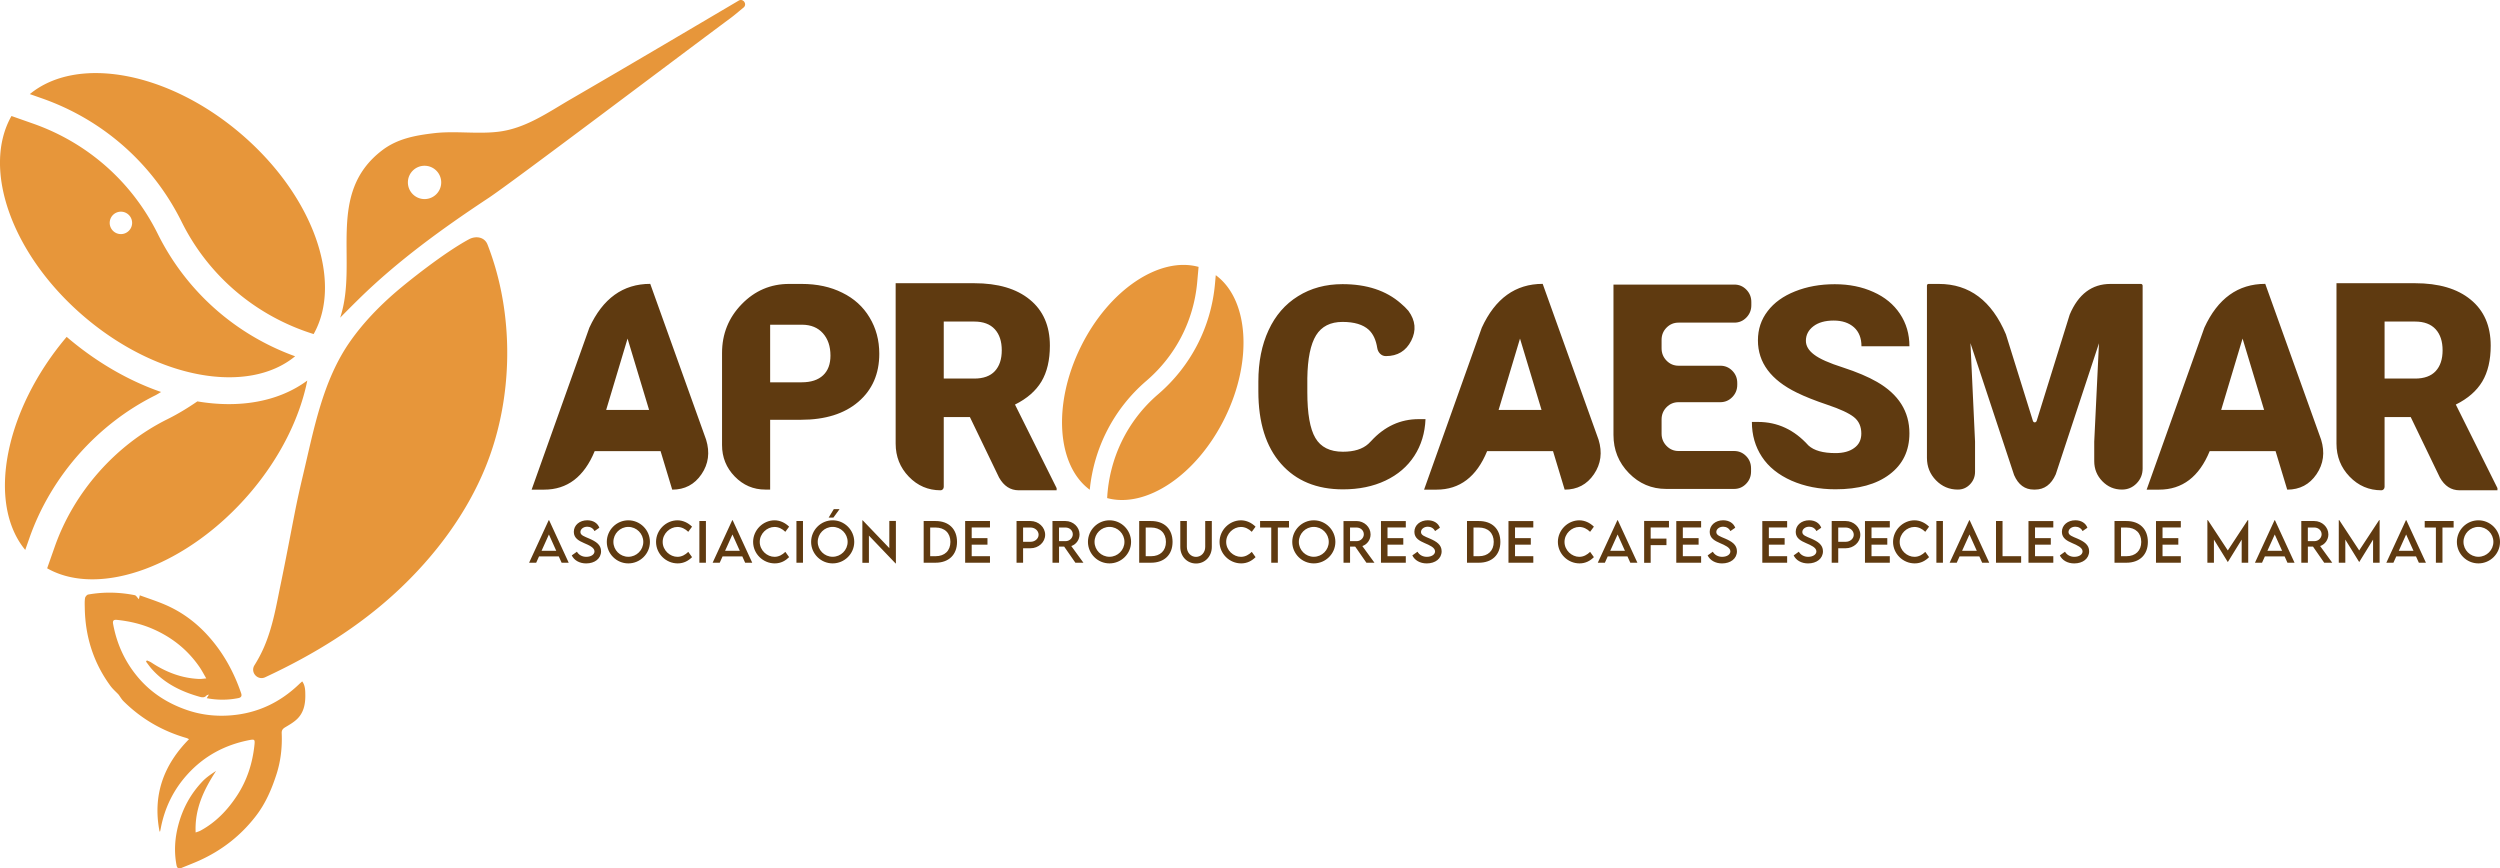
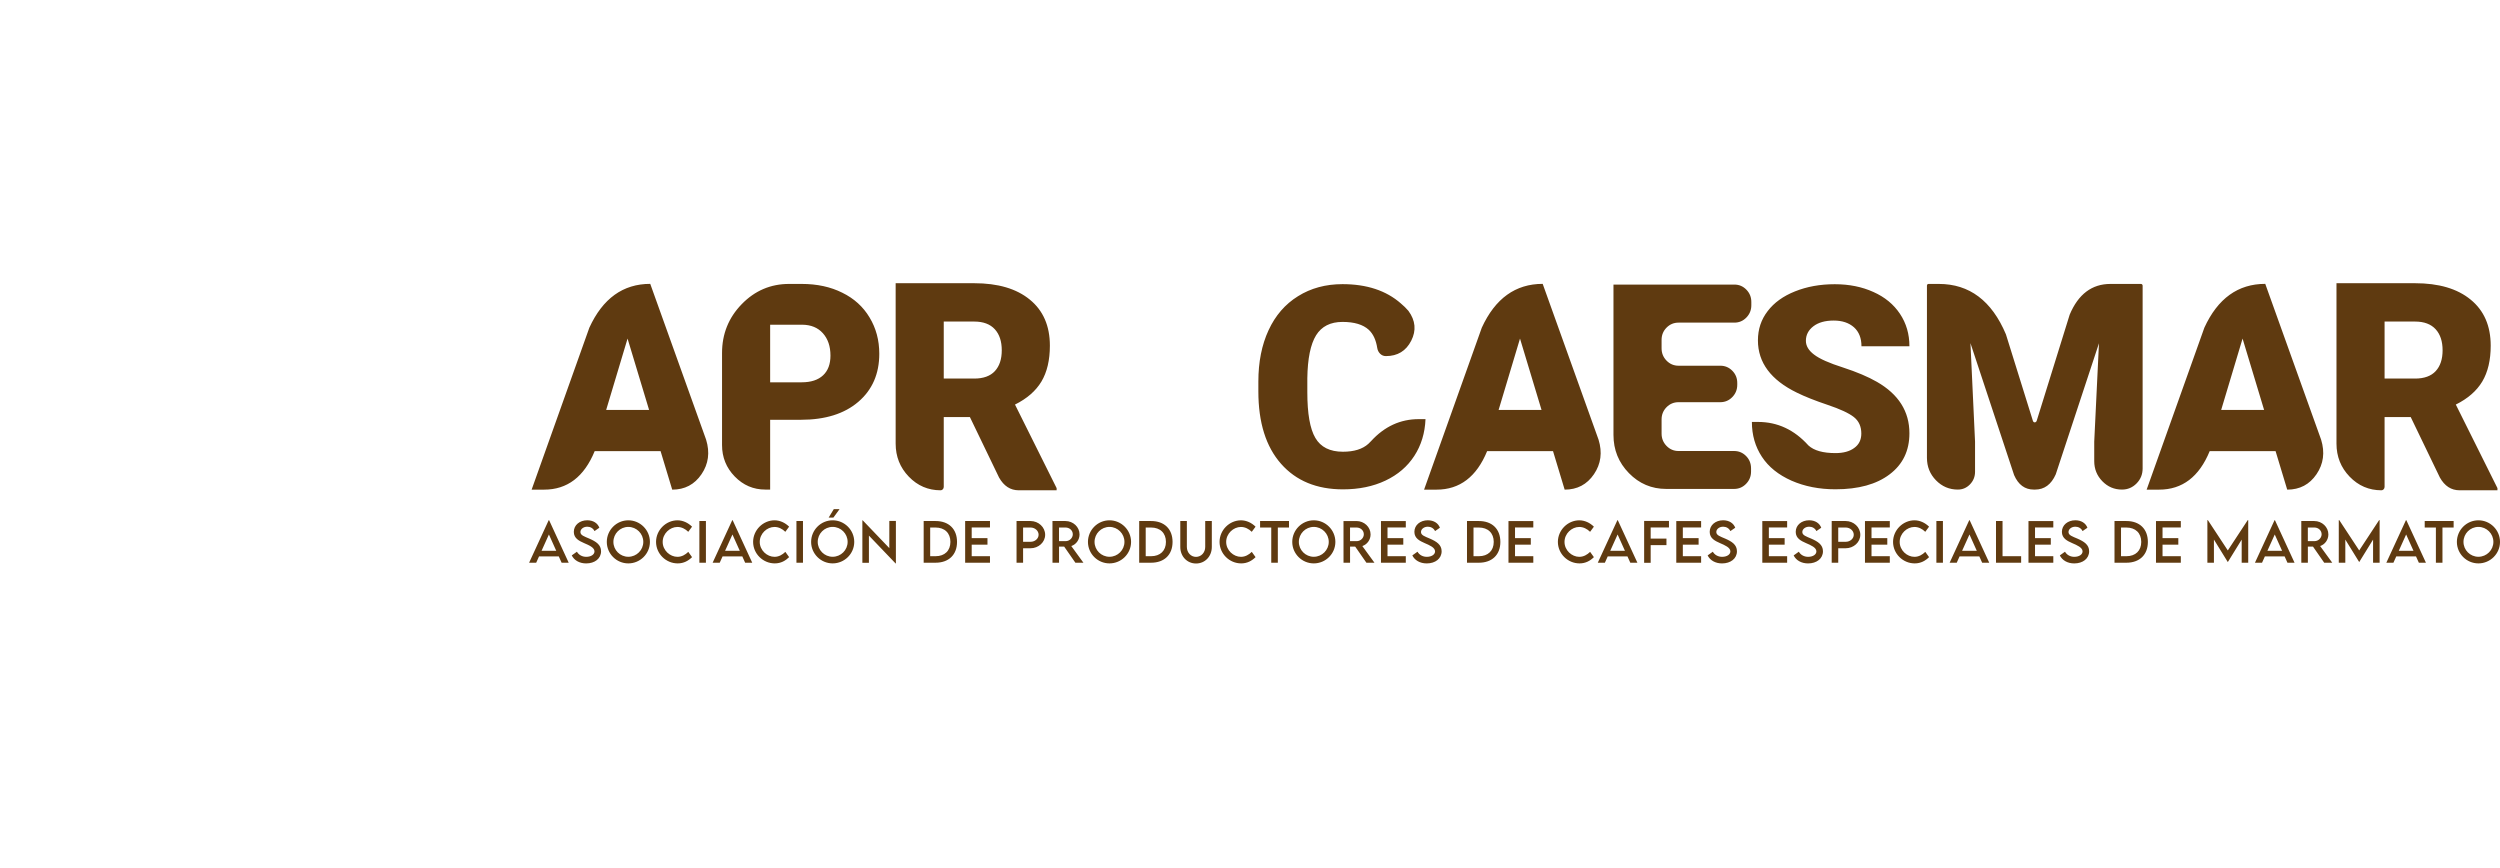
<svg xmlns="http://www.w3.org/2000/svg" height="340.108" viewBox="0 0 979.09 340.108" width="979.09">
  <path d="m933.887 163.332v27.334c0 .374-.121.693-.364.955-.243.263-.534.394-.871.394-4.875 0-9.026-1.78-12.458-5.343-3.431-3.56-5.145-7.872-5.145-12.935v-62.82h30.763c9.298 0 16.553 2.137 21.764 6.411 5.25 4.274 7.874 10.292 7.874 18.052 0 5.662-1.105 10.348-3.317 14.06-2.214 3.677-5.663 6.674-10.349 9l16.31 32.73v.843h-14.847c-3.263 0-5.831-1.666-7.705-5.004l-11.418-23.678h-10.237zm11.925-15.072c3.6 0 6.298-.974 8.099-2.924 1.799-1.95 2.697-4.668 2.697-8.155s-.898-6.224-2.697-8.212c-1.839-2.023-4.537-3.037-8.099-3.037h-11.925v22.328zm-80.421 28.43c-4.125 10.049-10.721 15.071-19.795 15.071h-4.894l22.61-63.438c5.246-11.435 13.196-17.153 23.846-17.153l21.877 61.021c1.538 4.987.937 9.496-1.8 13.525-2.737 4.032-6.563 6.046-11.475 6.046l-4.556-15.071h-25.813zm21.316-16.141-8.436-27.952-8.38 27.952zm-90.542 4.302c.149.375.384.563.702.563s.572-.187.761-.563l12.935-41.618c3.373-8.023 8.698-12.035 15.972-12.035h11.98c.148 0 .286.066.42.197.133.132.196.292.196.479v71.593c0 2.288-.786 4.238-2.362 5.849-1.574 1.613-3.485 2.418-5.735 2.418-3.001 0-5.561-1.087-7.678-3.262-2.118-2.173-3.178-4.799-3.178-7.873v-7.648l1.856-38.525-16.93 51.348c-1.761 3.975-4.462 5.961-8.098 5.961h-.505c-3.487 0-6.056-1.893-7.706-5.68l-17.098-51.685 1.8 38.581v11.811c0 1.911-.655 3.552-1.968 4.92-1.313 1.369-2.906 2.052-4.781 2.052-3.337 0-6.184-1.209-8.548-3.627-2.36-2.418-3.541-5.351-3.541-8.801v-67.432c0-.188.056-.347.168-.479.11-.13.261-.197.447-.197h4.051c11.961 0 20.717 6.58 26.266 19.74zm-70.127-1.518c-1.949-1.538-5.381-3.131-10.294-4.78-4.91-1.651-8.922-3.244-12.034-4.782-10.16-4.949-15.243-11.772-15.243-20.471 0-4.35 1.275-8.174 3.827-11.474 2.511-3.299 6.074-5.867 10.685-7.705 4.648-1.873 9.842-2.812 15.577-2.812 5.626 0 10.666 1.013 15.128 3.038 4.463 1.987 7.932 4.836 10.406 8.548 2.475 3.712 3.71 7.949 3.71 12.711h-18.783c0-3.186-.976-5.661-2.925-7.423-1.988-1.762-4.631-2.644-7.929-2.644-3.373 0-6.038.75-7.987 2.25s-2.923 3.393-2.923 5.68c0 1.989 1.066 3.788 3.204 5.4 2.138 1.649 5.925 3.337 11.36 5.06 5.399 1.764 9.824 3.637 13.273 5.625 8.474 4.874 12.709 11.585 12.709 20.134 0 6.824-2.585 12.185-7.76 16.085-5.138 3.9-12.204 5.849-21.203 5.849-6.337 0-12.073-1.125-17.207-3.375-5.14-2.287-9-5.398-11.588-9.335-2.623-3.974-3.937-8.53-3.937-13.667h2.419c7.611 0 14.172 3.055 19.685 9.167.036 0 .056.019.056.057 2.174 1.987 5.697 2.979 10.572 2.979 3.113 0 5.568-.674 7.368-2.023 1.836-1.313 2.756-3.188 2.756-5.625.002-2.774-.973-4.929-2.922-6.467zm-68.666-5.822c-1.839 0-3.402.657-4.697 1.968-1.29 1.313-1.938 2.908-1.938 4.781v5.567c0 1.876.648 3.479 1.938 4.809 1.295 1.331 2.858 1.996 4.697 1.996h21.764c1.839 0 3.404.658 4.697 1.97 1.295 1.313 1.941 2.924 1.941 4.836v1.237c0 1.875-.646 3.479-1.941 4.808-1.293 1.331-2.858 1.998-4.697 1.998h-26.599c-5.701 0-10.566-2.063-14.595-6.189-4.031-4.123-6.047-9.109-6.047-14.959v-58.883h47.354c1.835 0 3.403.666 4.697 1.996 1.294 1.333 1.938 2.934 1.938 4.809v1.294c0 1.874-.645 3.478-1.938 4.808-1.294 1.331-2.862 1.996-4.697 1.996h-21.878c-1.839 0-3.402.656-4.697 1.969-1.29 1.314-1.938 2.906-1.938 4.781v3.318c0 1.875.648 3.478 1.938 4.808 1.295 1.332 2.858 1.998 4.697 1.998h16.368c1.835 0 3.399.657 4.693 1.968 1.295 1.313 1.941 2.907 1.941 4.78v.732c0 1.875-.646 3.477-1.941 4.808-1.294 1.331-2.858 1.996-4.693 1.996zm-74.963 19.179c-4.125 10.049-10.724 15.071-19.798 15.071h-4.891l22.607-63.438c5.25-11.435 13.196-17.153 23.847-17.153l21.878 61.021c1.536 4.987.936 9.496-1.801 13.525-2.737 4.032-6.56 6.046-11.474 6.046l-4.554-15.071h-25.814zm21.314-16.141-8.435-27.952-8.38 27.952zm-49.824 17.996c-2.699 4.163-6.469 7.388-11.304 9.674-4.838 2.288-10.387 3.431-16.647 3.431-10.273 0-18.355-3.337-24.241-10.011-5.925-6.711-8.887-16.159-8.887-28.345v-3.88c0-7.648 1.331-14.341 3.992-20.077 2.663-5.775 6.507-10.218 11.532-13.33 5.024-3.15 10.835-4.725 17.434-4.725 9.483 0 17.097 2.513 22.831 7.537 1.09.899 2.082 1.875 2.983 2.925 2.773 3.786 3.138 7.685 1.095 11.697-2.043 4.013-5.353 6.018-9.925 6.018-.862 0-1.604-.3-2.223-.899-.617-.599-1.004-1.35-1.154-2.249-.485-3.151-1.592-5.531-3.317-7.144-2.251-2.062-5.679-3.093-10.291-3.093-4.725 0-8.175 1.743-10.349 5.231-2.176 3.524-3.32 9.13-3.431 16.815v5.511c0 8.362 1.047 14.325 3.149 17.885 2.099 3.6 5.697 5.4 10.799 5.4 4.349 0 7.666-1.032 9.953-3.095.376-.337.732-.693 1.069-1.068 5.248-5.737 11.472-8.606 18.67-8.606h2.643c-.219 5.437-1.682 10.238-4.381 14.398zm-184.291-15.213v27.334c0 .374-.121.693-.364.955-.244.263-.534.394-.871.394-4.874 0-9.026-1.78-12.457-5.343-3.433-3.56-5.146-7.872-5.146-12.935v-62.82h30.764c9.298 0 16.553 2.137 21.765 6.411 5.25 4.274 7.873 10.292 7.873 18.052 0 5.662-1.105 10.348-3.317 14.06-2.215 3.677-5.662 6.674-10.349 9l16.309 32.73v.843h-14.847c-3.261 0-5.829-1.666-7.704-5.004l-11.419-23.678h-10.237zm11.924-15.072c3.6 0 6.298-.974 8.098-2.924s2.698-4.668 2.698-8.155-.898-6.224-2.698-8.212c-1.839-2.023-4.536-3.037-8.098-3.037h-11.925v22.328zm-79.915 43.473h-1.91c-4.649 0-8.635-1.706-11.951-5.117-3.318-3.412-4.978-7.518-4.978-12.317v-36.051c0-7.46 2.566-13.835 7.702-19.121 5.138-5.288 11.325-7.931 18.561-7.931h4.948c6 0 11.287 1.145 15.861 3.431 4.611 2.249 8.173 5.475 10.686 9.673 2.55 4.2 3.824 8.942 3.824 14.229 0 7.874-2.737 14.155-8.212 18.841-5.474 4.687-12.972 7.029-22.496 7.029h-12.035zm12.372-42.011c3.639 0 6.431-.918 8.38-2.755 1.914-1.799 2.871-4.368 2.871-7.705 0-3.637-.996-6.561-2.981-8.774-1.951-2.173-4.631-3.279-8.043-3.318h-12.599v22.553h12.372zm-81.092 26.968c-4.124 10.049-10.724 15.071-19.797 15.071h-4.892l22.608-63.438c5.251-11.435 13.196-17.153 23.846-17.153l21.878 61.021c1.537 4.987.936 9.496-1.8 13.525-2.737 4.032-6.561 6.046-11.474 6.046l-4.555-15.071h-25.814zm21.313-16.141-8.435-27.952-8.38 27.952zm707.993 51.689c0-4.659 3.79-8.468 8.441-8.468 4.638 0 8.446 3.809 8.446 8.468 0 4.62-3.809 8.408-8.458 8.408-4.639 0-8.429-3.788-8.429-8.408zm14.294-.019c0-3.232-2.643-5.865-5.864-5.865s-5.846 2.633-5.846 5.865c0 3.211 2.625 5.834 5.846 5.834 3.222 0 5.864-2.623 5.864-5.834zm-15.567-5.623h-4.376v13.787h-2.574v-13.787h-4.377v-2.542h11.327zm-14.737 11.305h-7.73l-1.115 2.481h-2.774l7.677-16.663h.155l7.677 16.663h-2.775zm-.995-2.199-2.865-6.382-2.877 6.382zm-13.258-12.003v16.684h-2.563v-9.055l-5.42 8.783h-.02l-5.43-8.793v9.066h-2.563v-16.684h.192l7.809 11.872 7.802-11.872h.193zm-21.698 16.683-4.397-6.321h-2.005v6.321h-2.563l-.011-16.328h5.075c3.04 0 5.532 2.339 5.532 5.247 0 2.107-1.357 3.94-3.233 4.549l4.752 6.532zm-3.839-8.447c1.54.011 2.826-1.235 2.826-2.694 0-1.519-1.307-2.645-2.826-2.645h-2.573v5.339zm-11.668 5.966h-7.73l-1.114 2.481h-2.774l7.677-16.663h.152l7.68 16.663h-2.776zm-.993-2.199-2.868-6.382-2.878 6.382zm-13.261-12.003v16.684h-2.563v-9.055l-5.419 8.783h-.021l-5.429-8.793v9.066h-2.562v-16.684h.191l7.809 11.872 7.803-11.872h.191zm-33.558 2.877v4.184h6.18v2.553h-6.18v4.518h7.161v2.552h-9.725v-16.328h9.725v2.522h-7.161zm-5.743 5.662c0 5.015-3.231 8.144-8.42 8.144h-4.648v-16.328h4.648c5.188-.011 8.42 3.13 8.42 8.184zm-2.594-.009c0-3.464-2.25-5.633-5.835-5.633h-2.087v11.234h2.117c3.567 0 5.805-2.158 5.805-5.601zm-31.886 5.287 2.024-1.448c.729 1.277 2.087 2.006 3.656 2.006 1.834 0 3.224-.882 3.224-2.128 0-1.51-2.147-2.421-4.054-3.242-1.914-.851-4.041-1.844-4.041-4.407 0-2.675 2.318-4.538 5.258-4.538 2.329 0 4.07 1.125 4.74 2.917l-1.903 1.318c-.508-1.104-1.633-1.723-2.817-1.723-1.5 0-2.693.933-2.693 2.086 0 1.276 1.509 1.732 3.492 2.583 2.584 1.134 4.59 2.38 4.59 4.954 0 2.898-2.512 4.761-5.825 4.761-2.685.002-4.72-1.255-5.651-3.139zm-9.715-10.94v4.184h6.181v2.553h-6.181v4.518h7.163v2.552h-9.725v-16.328h9.725v2.522h-7.163zm-5.439 11.254v2.552h-9.846v-16.328h2.563v13.776zm-16.38.071h-7.729l-1.114 2.481h-2.776l7.68-16.663h.152l7.678 16.663h-2.775zm-.993-2.199-2.864-6.382-2.879 6.382zm-15.82-11.648h2.562v16.328h-2.562zm-16.968 8.175c0-4.599 3.839-8.458 8.427-8.458 2.118.03 4.072.931 5.675 2.491l-1.488 2.017c-1.146-1.146-2.634-1.905-4.235-1.905-2.958 0-5.784 2.594-5.784 5.865 0 3.292 2.865 5.836 5.794 5.836 1.673 0 3.11-.832 4.235-1.946l1.479 2.068c-1.408 1.387-3.201 2.45-5.633 2.45-4.631-.001-8.47-3.81-8.47-8.418zm-38.928 5.287 2.025-1.448c.728 1.277 2.087 2.006 3.657 2.006 1.833 0 3.221-.882 3.221-2.128 0-1.51-2.148-2.421-4.054-3.242-1.913-.851-4.04-1.844-4.04-4.407 0-2.675 2.32-4.538 5.257-4.538 2.331 0 4.073 1.125 4.74 2.917l-1.903 1.318c-.506-1.104-1.632-1.723-2.816-1.723-1.5 0-2.696.933-2.696 2.086 0 1.276 1.511 1.732 3.496 2.583 2.583 1.134 4.591 2.38 4.591 4.954 0 2.898-2.513 4.761-5.826 4.761-2.685.002-4.721-1.255-5.652-3.139zm30.489-10.94v4.184h6.181v2.553h-6.181v4.518h7.162v2.552h-9.725v-16.328h9.725v2.522h-7.162zm-40.204 0v4.184h6.18v2.553h-6.18v4.518h7.161v2.552h-9.725v-16.328h9.725v2.522h-7.161zm-23.975 10.94 2.025-1.448c.729 1.277 2.087 2.006 3.657 2.006 1.833 0 3.222-.882 3.222-2.128 0-1.51-2.148-2.421-4.052-3.242-1.916-.851-4.043-1.844-4.043-4.407 0-2.675 2.319-4.538 5.259-4.538 2.327 0 4.07 1.125 4.741 2.917l-1.905 1.318c-.509-1.104-1.631-1.723-2.817-1.723-1.498 0-2.691.933-2.691 2.086 0 1.276 1.508 1.732 3.491 2.583 2.585 1.134 4.59 2.38 4.59 4.954 0 2.898-2.514 4.761-5.824 4.761-2.686.002-4.722-1.255-5.653-3.139zm-9.714-10.94v4.184h6.179v2.553h-6.179v4.518h7.161v2.552h-9.725v-16.328h9.725v2.522h-7.161zm-12.593-.01v4.366h6.181v2.554h-6.181v6.918h-2.56v-16.391h9.724v2.552h-7.164zm-9.094 11.335h-7.729l-1.113 2.481h-2.776l7.679-16.663h.151l7.679 16.663h-2.776zm-.993-2.199-2.866-6.382-2.877 6.382zm-26.257-3.473c0-4.599 3.839-8.458 8.429-8.458 2.118.03 4.071.931 5.672 2.491l-1.487 2.017c-1.146-1.146-2.635-1.905-4.236-1.905-2.957 0-5.783 2.594-5.783 5.865 0 3.292 2.867 5.836 5.794 5.836 1.673 0 3.109-.832 4.234-1.946l1.479 2.068c-1.406 1.387-3.2 2.45-5.632 2.45-4.631-.001-8.47-3.81-8.47-8.418zm-16.783-5.653v4.184h6.18v2.553h-6.18v4.518h7.161v2.552h-9.725v-16.328h9.725v2.522h-7.161zm-5.742 5.662c0 5.015-3.233 8.144-8.42 8.144h-4.649v-16.328h4.649c5.187-.011 8.42 3.13 8.42 8.184zm-2.595-.009c0-3.464-2.249-5.633-5.834-5.633h-2.088v11.234h2.118c3.566 0 5.804-2.158 5.804-5.601zm-31.886 5.287 2.025-1.448c.728 1.277 2.087 2.006 3.656 2.006 1.834 0 3.224-.882 3.224-2.128 0-1.51-2.148-2.421-4.054-3.242-1.915-.851-4.042-1.844-4.042-4.407 0-2.675 2.319-4.538 5.259-4.538 2.327 0 4.07 1.125 4.74 2.917l-1.903 1.318c-.51-1.104-1.632-1.723-2.818-1.723-1.5 0-2.693.933-2.693 2.086 0 1.276 1.509 1.732 3.494 2.583 2.584 1.134 4.589 2.38 4.589 4.954 0 2.898-2.512 4.761-5.825 4.761-2.685.002-4.722-1.255-5.652-3.139zm-9.714-10.94v4.184h6.179v2.553h-6.179v4.518h7.163v2.552h-9.727v-16.328h9.727v2.522h-7.163zm-8.266 13.806-4.396-6.321h-2.006v6.321h-2.563l-.011-16.328h5.077c3.039 0 5.53 2.339 5.53 5.247 0 2.107-1.357 3.94-3.233 4.549l4.752 6.532zm-3.839-8.447c1.539.011 2.826-1.235 2.826-2.694 0-1.519-1.308-2.645-2.826-2.645h-2.574v5.339zm-25.202.303c0-4.659 3.788-8.468 8.438-8.468 4.638 0 8.446 3.809 8.446 8.468 0 4.62-3.809 8.408-8.457 8.408-4.639 0-8.427-3.788-8.427-8.408zm14.292-.019c0-3.232-2.644-5.865-5.864-5.865-3.222 0-5.847 2.633-5.847 5.865 0 3.211 2.625 5.834 5.847 5.834 3.22 0 5.864-2.623 5.864-5.834zm-15.568-5.623h-4.375v13.787h-2.575v-13.787h-4.376v-2.542h11.326zm-27.198 5.633c0-4.599 3.84-8.458 8.428-8.458 2.116.03 4.071.931 5.673 2.491l-1.489 2.017c-1.144-1.146-2.635-1.905-4.233-1.905-2.958 0-5.784 2.594-5.784 5.865 0 3.292 2.866 5.836 5.794 5.836 1.672 0 3.11-.832 4.234-1.946l1.479 2.068c-1.408 1.387-3.201 2.45-5.633 2.45-4.629-.001-8.469-3.81-8.469-8.418zm-15.378 1.965v-10.14h2.573v10.13c0 2.258 1.59 3.909 3.588 3.909 1.994 0 3.603-1.651 3.603-3.909v-10.13h2.584v10.14c0 3.747-2.703 6.494-6.178 6.494-3.474 0-6.17-2.747-6.17-6.494zm-3.027-1.956c0 5.015-3.232 8.144-8.418 8.144h-4.649v-16.328h4.649c5.186-.011 8.418 3.13 8.418 8.184zm-2.594-.009c0-3.464-2.248-5.633-5.835-5.633h-2.086v11.234h2.116c3.568 0 5.805-2.158 5.805-5.601zm-30.54.009c0-4.659 3.788-8.468 8.438-8.468 4.64 0 8.447 3.809 8.447 8.468 0 4.62-3.808 8.408-8.458 8.408-4.639 0-8.427-3.788-8.427-8.408zm14.291-.019c0-3.232-2.643-5.865-5.864-5.865-3.223 0-5.846 2.633-5.846 5.865 0 3.211 2.623 5.834 5.846 5.834 3.222 0 5.864-2.623 5.864-5.834zm-19.213 8.163-4.397-6.321h-2.005v6.321h-2.564l-.011-16.328h5.075c3.04 0 5.531 2.339 5.531 5.247 0 2.107-1.358 3.94-3.232 4.549l4.752 6.532zm-3.84-8.447c1.54.011 2.826-1.235 2.826-2.694 0-1.519-1.307-2.645-2.826-2.645h-2.573v5.339zm300.037-7.881h5.461c3.16 0 5.744 2.42 5.744 5.388 0 2.907-2.584 5.278-5.744 5.278h-2.897v5.662h-2.564zm8.641 5.368c0-1.56-1.43-2.827-3.181-2.827h-2.897v5.582l2.897.01c1.752.011 3.181-1.235 3.181-2.765zm-327.883-5.368h5.46c3.161 0 5.745 2.42 5.745 5.388 0 2.907-2.584 5.278-5.745 5.278h-2.896v5.662h-2.564zm8.64 5.368c0-1.56-1.428-2.827-3.181-2.827h-2.896v5.582l2.896.01c1.753.011 3.181-1.235 3.181-2.765zm-26.205-2.846v4.184h6.179v2.553h-6.179v4.518h7.161v2.552h-9.724v-16.328h9.724v2.522h-7.161zm-5.744 5.662c0 5.015-3.229 8.144-8.417 8.144h-4.648v-16.328h4.648c5.187-.011 8.417 3.13 8.417 8.184zm-2.593-.009c0-3.464-2.247-5.633-5.834-5.633h-2.086v11.234h2.116c3.567 0 5.804-2.158 5.804-5.601zm-21.35-8.216v16.653h-.121l-10.444-10.909v10.647h-2.564v-16.633h.131l10.424 10.889v-10.646h2.574zm-33.197 8.225c0-4.659 3.789-8.468 8.438-8.468 4.642 0 8.45 3.809 8.45 8.468 0 4.62-3.809 8.408-8.46 8.408-4.638 0-8.428-3.788-8.428-8.408zm14.295-.019c0-3.232-2.644-5.865-5.866-5.865-3.221 0-5.844 2.633-5.844 5.865 0 3.211 2.623 5.834 5.844 5.834 3.223 0 5.866-2.623 5.866-5.834zm-7.426-9.513 2.007-3.312h2.259l-2.412 3.312zm-12.621 1.348h2.563v16.328h-2.563zm-16.968 8.175c0-4.599 3.841-8.458 8.43-8.458 2.115.03 4.072.931 5.672 2.491l-1.489 2.017c-1.145-1.146-2.635-1.905-4.233-1.905-2.958 0-5.785 2.594-5.785 5.865 0 3.292 2.867 5.836 5.796 5.836 1.669 0 3.109-.832 4.232-1.946l1.48 2.068c-1.409 1.387-3.201 2.45-5.632 2.45-4.63-.001-8.471-3.81-8.471-8.418zm-4.231 5.672h-7.732l-1.112 2.481h-2.777l7.681-16.663h.152l7.677 16.663h-2.776zm-.996-2.199-2.865-6.382-2.878 6.382zm-15.82-11.648h2.563v16.328h-2.563zm-16.968 8.175c0-4.599 3.84-8.458 8.43-8.458 2.117.03 4.071.931 5.672 2.491l-1.487 2.017c-1.147-1.146-2.635-1.905-4.236-1.905-2.957 0-5.783 2.594-5.783 5.865 0 3.292 2.867 5.836 5.794 5.836 1.672 0 3.109-.832 4.234-1.946l1.479 2.068c-1.406 1.387-3.201 2.45-5.632 2.45-4.631-.001-8.471-3.81-8.471-8.418zm-19.286.009c0-4.659 3.789-8.468 8.439-8.468 4.639 0 8.447 3.809 8.447 8.468 0 4.62-3.809 8.408-8.459 8.408-4.638 0-8.427-3.788-8.427-8.408zm14.293-.019c0-3.232-2.645-5.865-5.866-5.865s-5.844 2.633-5.844 5.865c0 3.211 2.623 5.834 5.844 5.834s5.866-2.623 5.866-5.834zm-28.02 5.297 2.026-1.448c.73 1.277 2.087 2.006 3.657 2.006 1.833 0 3.221-.882 3.221-2.128 0-1.51-2.147-2.421-4.052-3.242-1.913-.851-4.041-1.844-4.041-4.407 0-2.675 2.319-4.538 5.256-4.538 2.332 0 4.075 1.125 4.742 2.917l-1.905 1.318c-.505-1.104-1.63-1.723-2.815-1.723-1.499 0-2.695.933-2.695 2.086 0 1.276 1.509 1.732 3.496 2.583 2.582 1.134 4.589 2.38 4.589 4.954 0 2.898-2.512 4.761-5.825 4.761-2.685.002-4.721-1.255-5.654-3.139zm-5.083.385h-7.727l-1.117 2.481h-2.774l7.679-16.663h.15l7.679 16.663h-2.774zm-.993-2.199-2.867-6.382-2.878 6.382z" fill="#5f3a10" />
-   <path d="m475.835 111.131c-1.516 16.881-9.439 32.268-22.301 43.3-12.099 10.381-19.091 25.059-19.932 40.635 15.256 4.13 35.097-9.013 46.098-31.405 11.084-22.55 9.27-46.479-3.563-55.896zm-52.604 24.783c-11.079 22.546-9.27 46.47 3.561 55.888 1.612-16.382 9.369-31.672 22.192-42.671 11.465-9.85 18.529-23.565 19.884-38.624l.54-5.981c-15.267-4.197-35.159 8.956-46.177 31.388zm-360.121 17.607c-12.449-4.295-25.104-11.459-36.835-21.448-.055-.047-.102-.097-.158-.148-24.297 28.648-31.377 65.072-16.23 83.448l1.677-4.778c8.426-23.968 26.548-44.496 49.301-55.78.78-.387 1.48-.885 2.245-1.294zm14.187 3.678c-3.741 2.566-7.636 4.948-11.774 6.998-20.291 10.078-36.545 28.5-44.068 49.876l-2.987 8.494c20.632 11.726 55.314-1.148 79.596-29.67 11.861-13.93 19.382-29.451 22.286-43.855-11.295 8.33-26.589 10.944-43.053 8.157zm-60.833-118.667c23.969 8.424 43.399 25.613 54.685 48.363 10.621 21.404 29.363 36.977 51.684 43.939 11.627-20.637-.152-54.309-28.627-78.551-28.677-24.413-64.105-30.606-82.519-15.431zm16.607 85.563c28.673 24.411 64.096 30.604 82.512 15.436-23.206-8.385-42.563-25.295-53.815-47.976-10.077-20.293-27.399-35.612-48.778-43.134l-8.491-2.987c-11.727 20.631.049 54.378 28.572 78.661zm256.213-123.843c-21.88 12.905-43.745 25.833-65.72 38.583-9.108 5.286-17.835 11.533-28.543 12.776-8.293.965-16.657-.415-24.955.543-7.359.852-14.355 2.146-20.253 6.605-22.467 16.979-9.316 43.76-16.589 65.66 2.422-2.476 4.874-4.926 7.351-7.357 15.369-15.072 32.874-27.706 50.788-39.55 9.149-6.05 73.427-54.629 94.654-70.356 1.777-1.316 3.44-2.781 5.159-4.173 1.605-1.297-.113-3.781-1.892-2.731zm-123.01 77.712c-3.6 0-6.523-2.92-6.523-6.521 0-3.603 2.923-6.523 6.523-6.523 3.604 0 6.522 2.92 6.522 6.523 0 3.602-2.918 6.521-6.522 6.521zm17.362 15.761c-9.892 5.363-23.871 16.569-28.341 20.404-6.789 5.825-13.02 12.283-18.104 19.51-10.88 15.458-14.264 34.627-18.577 52.695-1.145 4.8-2.213 9.622-3.164 14.464-1.827 9.317-3.566 18.629-5.508 27.945-1.698 8.163-3.029 16.542-6.505 24.627-1.052 2.444-2.309 4.83-3.768 7.148-1.742 2.772 1.204 6.104 4.172 4.724l.137-.066c19.074-8.88 36.36-19.585 51.145-33.236 15.666-14.464 27.73-31.19 34.922-48.748 11.193-27.333 11.458-60.374.878-87.438-1.145-2.926-4.522-3.528-7.287-2.029zm-137.127 178.36c-1.092-1.147-2.325-2.193-3.253-3.463-6.65-9.066-9.863-19.291-10.049-30.497-.021-1.295-.094-2.606.097-3.872.082-.536.728-1.317 1.218-1.407 6.085-1.084 12.178-.956 18.233.244.568.11.994.94 1.639 1.587.079-.329.175-.736.363-1.53 3.38 1.246 6.874 2.346 10.212 3.81 6.237 2.729 11.643 6.709 16.239 11.729 6.076 6.637 10.35 14.342 13.243 22.836.376 1.102-.034 1.67-1.115 1.887-4.063.806-8.124.833-12.369.026.274-.454.488-.805.869-1.434-.518.197-.813.217-.947.375-.767.896-1.634.807-2.673.517-7.221-2.019-13.748-5.215-18.815-10.925-.796-.898-1.479-1.904-2.215-2.861.118-.158.235-.315.352-.473.587.277 1.217.489 1.753.842 5.711 3.767 11.89 6.168 18.794 6.433.743.03 1.493-.115 2.701-.216-.995-1.695-1.718-3.109-2.607-4.404-4.66-6.792-10.838-11.718-18.389-14.996-4.464-1.939-9.112-3.012-13.933-3.519-1.374-.144-1.794.289-1.547 1.627 1.438 7.807 4.611 14.777 9.753 20.872 5.219 6.185 11.831 10.322 19.381 12.876 5.419 1.834 11.098 2.47 16.864 2.021 10.577-.819 19.534-5.115 27.098-12.468.147-.144.309-.278.474-.399.08-.06.282-.325.5-.418 1.195 1.613 1.196 3.736 1.198 5.639.006 3.373-.683 6.578-3.146 9.003-1.357 1.341-3.097 2.327-4.757 3.32-.951.576-1.396 1.157-1.346 2.319.237 5.479-.375 10.898-2.055 16.107-1.857 5.748-4.21 11.274-7.941 16.153-5.92 7.746-13.335 13.541-22.172 17.552-2.311 1.047-4.689 1.942-7.033 2.913-1.179.486-1.77.176-2.017-1.161-.966-5.234-.654-10.31.701-15.503 1.741-6.643 4.875-12.38 9.568-17.282 1.508-1.573 3.382-2.789 5.249-4.035-4.743 7.292-8.444 14.848-8.001 24.13.788-.298 1.364-.441 1.87-.717 6.074-3.287 10.685-8.131 14.408-13.843 3.922-6.018 6.029-12.703 6.763-19.83.212-2.05-.011-2.18-1.982-1.803-9.512 1.839-17.65 6.167-24.196 13.346-5.551 6.089-9.031 13.23-10.549 21.327-.068.355-.146.711-.226 1.064-.007.029-.084.042-.215.102-2.758-14.133 1.477-26.008 11.524-36.194-.359-.173-.64-.361-.945-.447-9.451-2.723-17.708-7.494-24.695-14.421-.753-.748-1.288-1.714-1.929-2.578l-.004.067zm5.234-184.794a4.39 4.39 0 0 1 -4.39 4.39 4.39 4.39 0 0 1 -4.39-4.39 4.39 4.39 0 0 1 4.39-4.39 4.39 4.39 0 0 1 4.39 4.39z" fill="#e7963a" />
</svg>